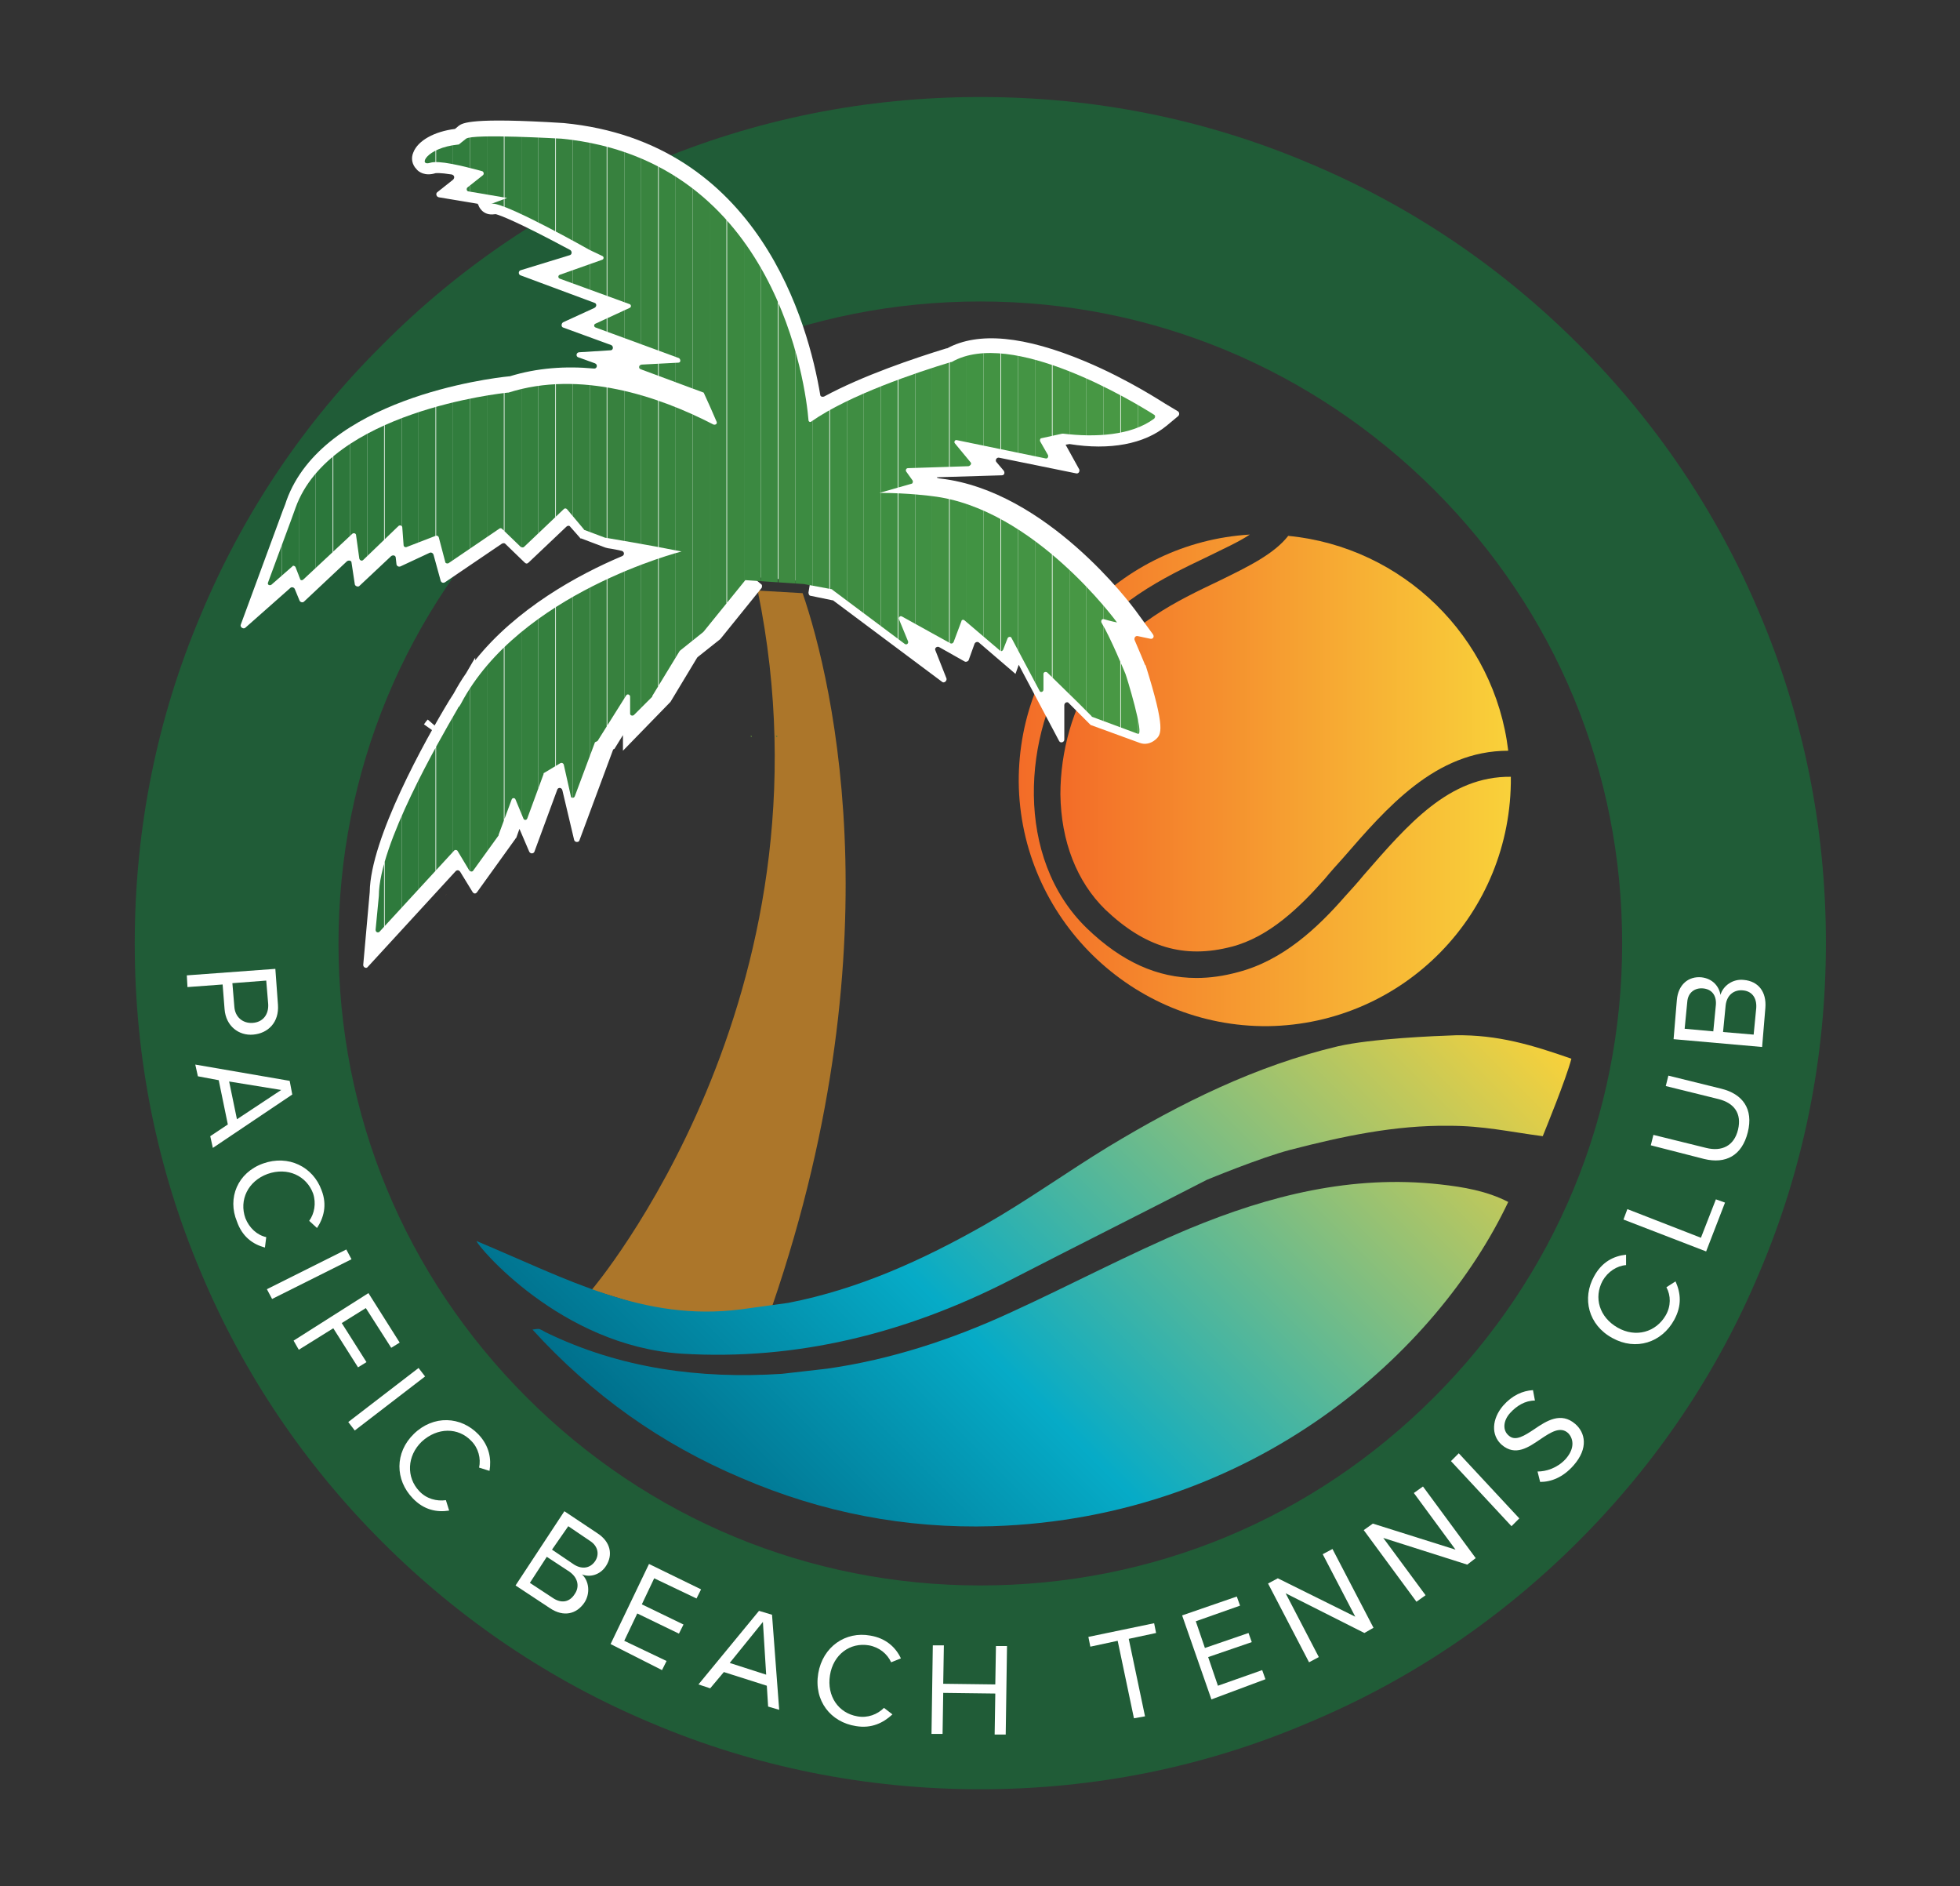
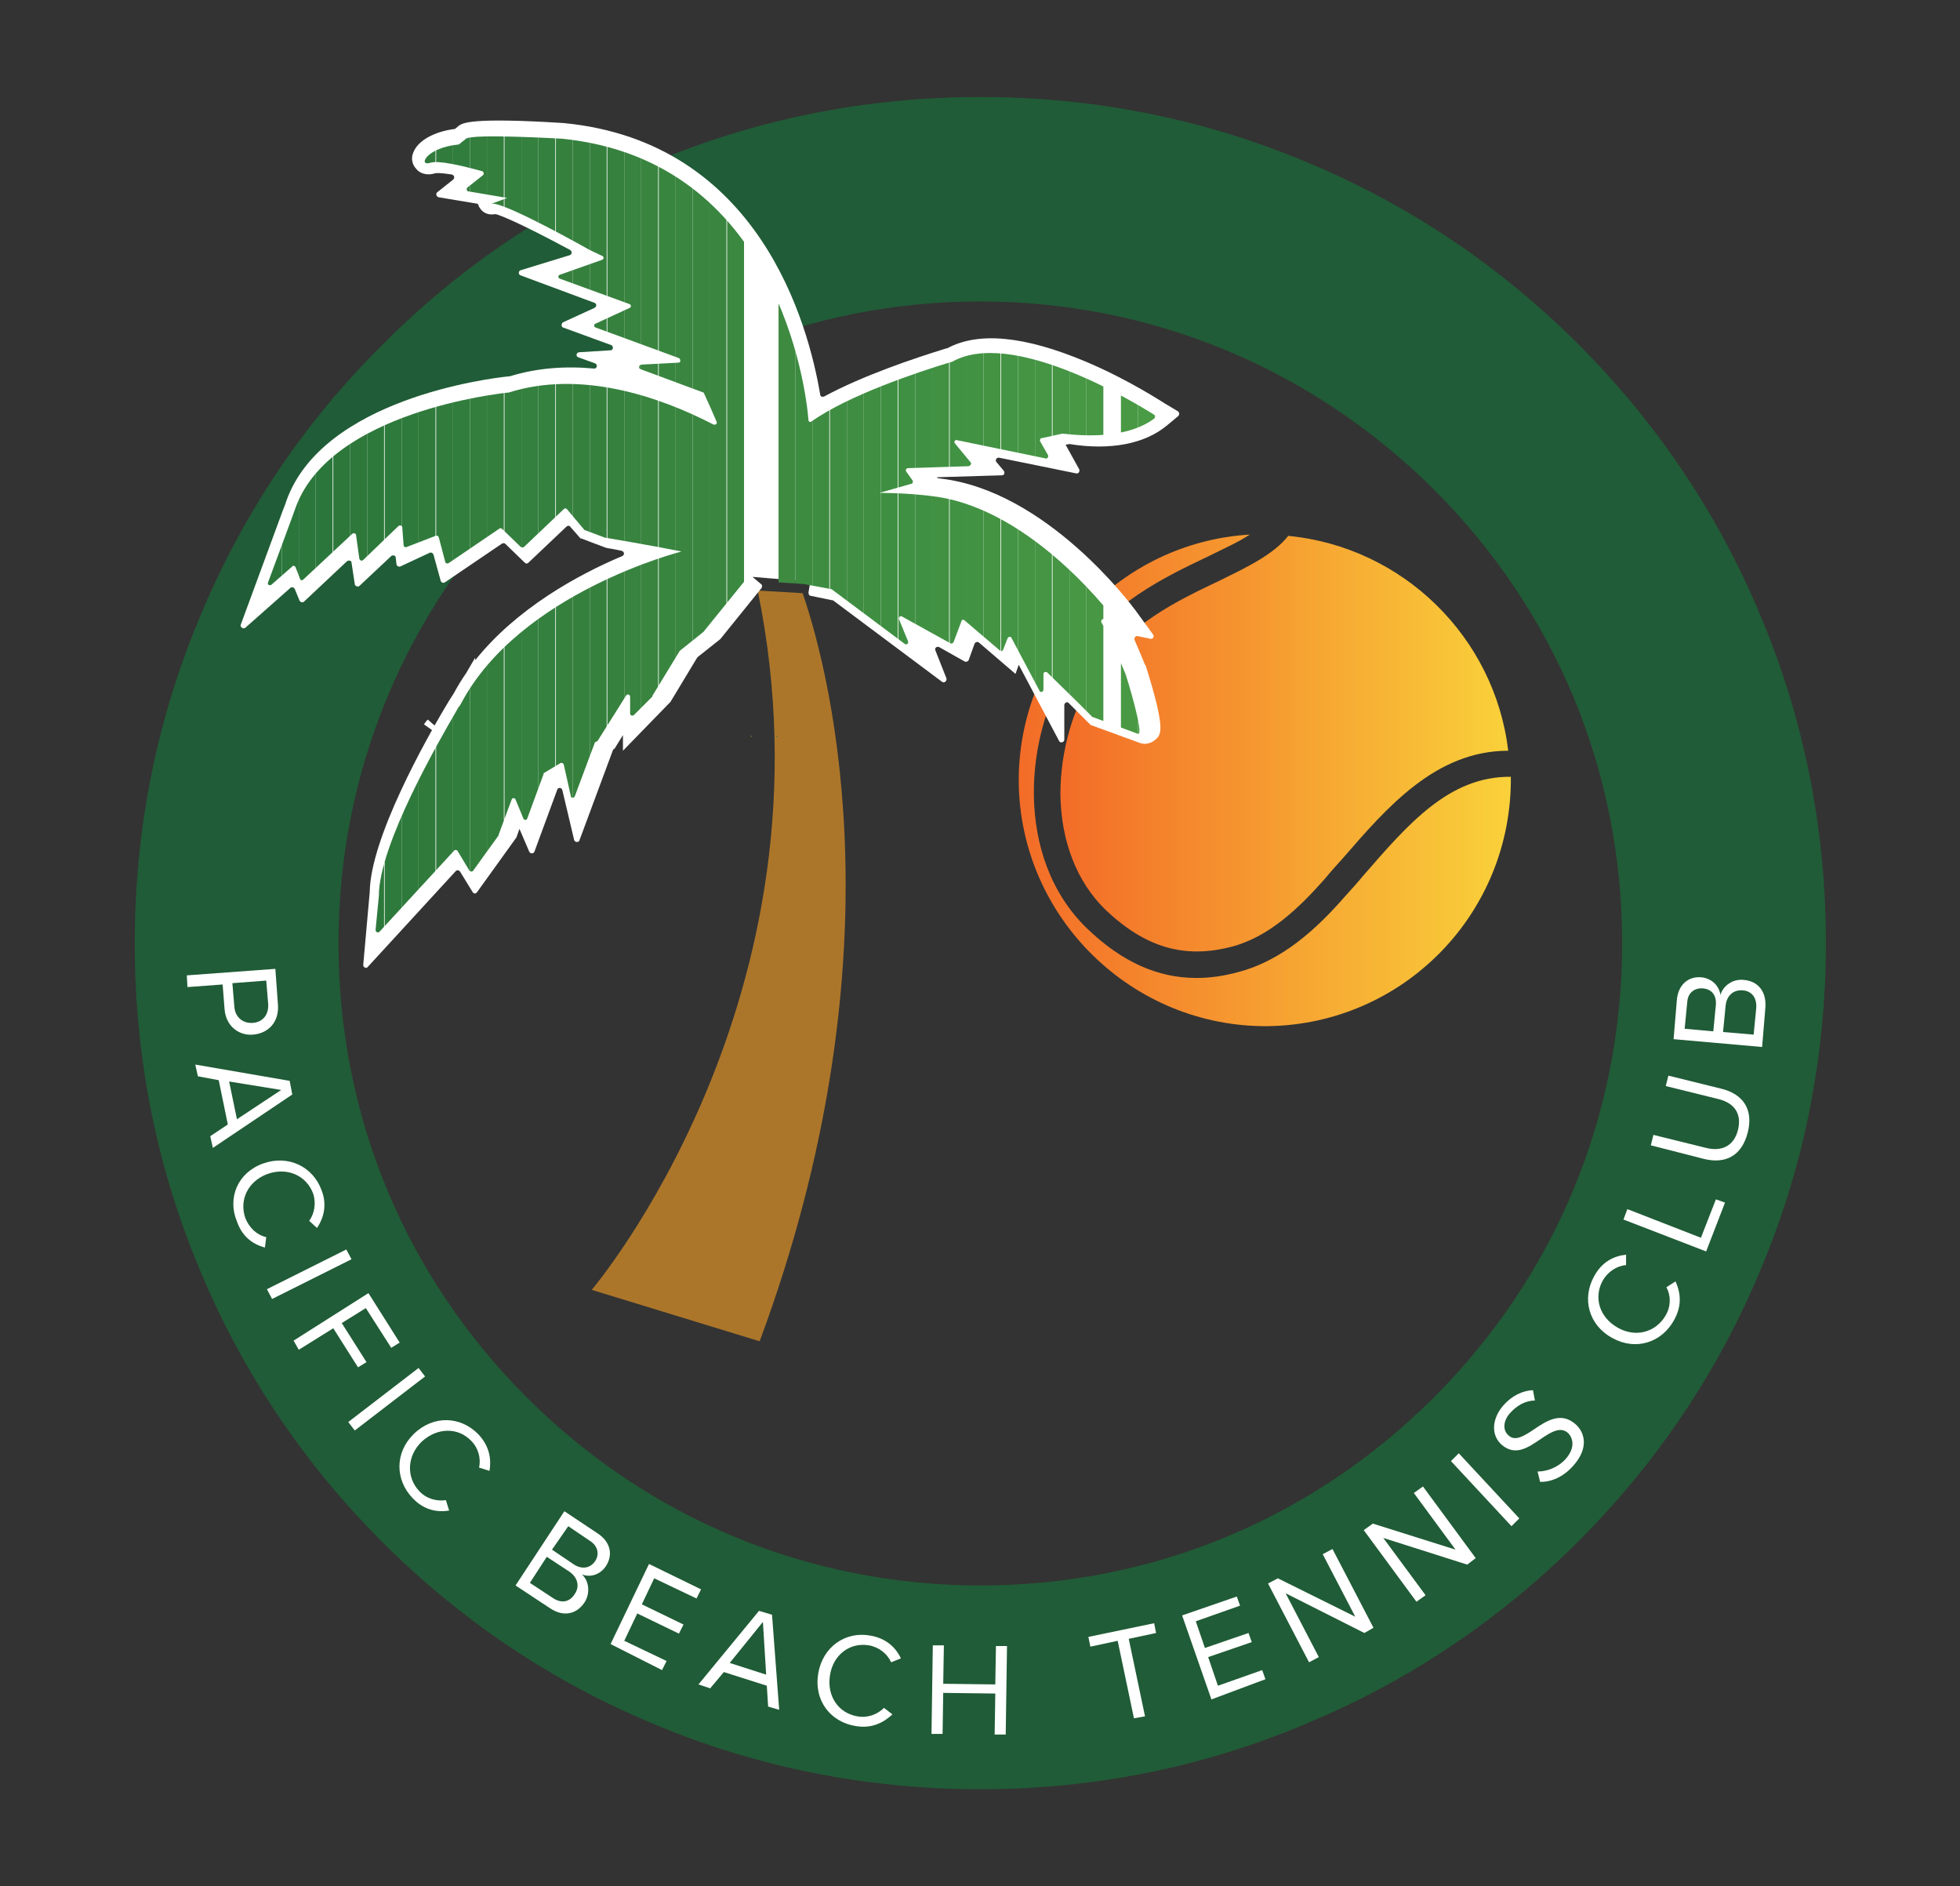
<svg xmlns="http://www.w3.org/2000/svg" xmlns:xlink="http://www.w3.org/1999/xlink" data-bbox="20.7 14.9 259.8 259.9" viewBox="0 0 301.1 289.7" data-type="ugc">
  <rect x="0" y="0" width="301.1" height="289.7" fill="#333333" stroke="none" />
  <g>
    <path d="M150.6 274.8c-17.5 0-34.6-3.4-50.6-10.2-15.5-6.5-29.4-15.9-41.3-27.8-11.9-11.9-21.3-25.8-27.8-41.3-6.8-16-10.2-33-10.2-50.6s3.4-34.6 10.2-50.6C37.4 78.8 46.7 64.9 58.7 53 70.6 41 84.5 31.7 100 25.1c16-6.8 33-10.2 50.6-10.2s34.6 3.4 50.6 10.2c15.5 6.5 29.4 15.9 41.3 27.8 11.9 11.9 21.3 25.8 27.8 41.3 6.8 16 10.2 33 10.2 50.6s-3.4 34.6-10.2 50.6c-6.5 15.5-15.9 29.4-27.8 41.3-11.9 11.9-25.8 21.3-41.3 27.8-16.1 6.9-33.1 10.3-50.6 10.3zm0-228.5c-26.3 0-51 10.2-69.7 28.9C62.3 93.8 52 118.5 52 144.9s10.2 51 28.9 69.7c18.6 18.6 43.3 28.9 69.7 28.9s51-10.2 69.7-28.9c18.6-18.6 28.9-43.3 28.9-69.7s-10.2-51-28.9-69.7c-18.7-18.6-43.4-28.9-69.7-28.9z" fill="#205c37" />
    <path d="M115.5 113.2v-.2h-.2c0 .1 0 .1.1.2h.1z" fill="#51743a" />
    <path d="m28.7 149.8 13.6-1 .4 5.5c.2 2.7-1.5 4.4-3.8 4.6-2.2.2-4.2-1.3-4.4-3.9l-.3-3.8-5.4.4-.1-1.8zm12.5 4.4-.3-3.6-5.2.4.3 3.6c.1 1.6 1.3 2.6 2.8 2.5 1.6-.1 2.5-1.3 2.4-2.9z" fill="#ffffff" />
    <path d="m32.3 174.5 2.7-1.8-1.4-6.8-3.2-.6-.4-1.8 14.5 2.5.4 2.1-12.2 8.2-.4-1.8zm10.9-7.1-8-1.3 1.2 5.8 6.8-4.5z" fill="#ffffff" />
    <path d="M40.4 178.7c3.9-1.4 7.7.5 9 4.1.9 2.3.3 4.3-.7 5.8l-1.2-1.1c.8-1.1 1.1-2.7.6-4.2-1-2.7-3.9-4.1-7-3-3 1.1-4.4 4-3.4 6.8.6 1.5 1.8 2.6 3.2 2.9l-.2 1.6c-1.9-.5-3.5-1.7-4.3-4-1.5-3.6.1-7.5 4-8.9z" fill="#ffffff" />
    <path d="m41 198 12.2-6.1.8 1.5-12.2 6.1-.8-1.5z" fill="#ffffff" />
    <path d="m45.1 205.9 11.5-7.3 4.8 7.6-1.3.8-3.9-6.1-3.7 2.3 3.8 6-1.3.8-3.8-6-5.3 3.3-.8-1.4z" fill="#ffffff" />
    <path d="m53.5 218.4 10.8-8.3 1 1.3-10.8 8.3-1-1.3z" fill="#ffffff" />
    <path d="M63.6 220.2c3-2.9 7.2-2.7 9.9.1 1.7 1.8 2 3.8 1.7 5.6l-1.6-.5c.3-1.4-.1-3-1.2-4.1-2-2.1-5.2-2.1-7.6.1-2.3 2.2-2.4 5.5-.4 7.6 1.1 1.2 2.7 1.6 4.1 1.4l.5 1.6c-1.9.3-3.9-.1-5.6-1.9-2.7-2.8-2.8-7 .2-9.9z" fill="#ffffff" />
    <path d="m79.2 243.5 7.5-11.4 5.1 3.4c2 1.3 2.4 3.3 1.3 5-.9 1.4-2.5 1.8-3.7 1.3 1.1 1 1.3 2.9.4 4.3-1.2 1.8-3.2 2.3-5.3.9l-5.3-3.5zm2.2-.4 3.5 2.3c1.3.9 2.6.7 3.4-.6.7-1 .6-2.4-.8-3.4l-3.5-2.3-2.6 4zm3.4-5.1 3.4 2.3c1.3.8 2.5.5 3.2-.5.7-1 .5-2.3-.7-3.1l-3.4-2.3-2.5 3.6z" fill="#ffffff" />
    <path d="m93.8 252.5 5.9-12.3 8 3.9-.7 1.4-6.5-3.1-1.9 4 6.4 3.1-.7 1.4-6.4-3.1-2 4.2 6.5 3.1-.7 1.4-7.9-4z" fill="#ffffff" />
    <path d="m118 262.1-.2-3.2-6.6-2.1-2.1 2.5-1.8-.6 9.3-11.3 2 .6 1.1 14.6-1.7-.5zm-.8-13-5.1 6.3 5.6 1.8-.5-8.1z" fill="#ffffff" />
    <path d="M125.7 257c.7-4.1 4.2-6.5 8-5.8 2.4.4 3.9 1.8 4.7 3.5l-1.5.6c-.6-1.3-1.8-2.3-3.4-2.6-2.9-.5-5.5 1.4-6 4.6-.5 3.2 1.3 5.8 4.2 6.3 1.6.3 3.1-.3 4.1-1.3l1.3 1c-1.4 1.3-3.2 2.2-5.6 1.8-3.9-.6-6.5-3.9-5.8-8.1z" fill="#ffffff" />
    <path d="m152.8 266.4.1-6.3-8-.1-.1 6.3h-1.7l.2-13.6h1.7l-.1 5.9 8 .1.1-5.9h1.7l-.2 13.6h-1.7z" fill="#ffffff" />
    <path d="m174.2 263.9-2.5-11.9-4.2.9-.3-1.5 10.1-2.1.3 1.5-4.2.9 2.5 11.9-1.7.3z" fill="#ffffff" />
    <path d="m186.1 261-4.5-12.9 8.4-2.9.5 1.4-6.8 2.4 1.4 4.1 6.7-2.3.5 1.4-6.7 2.3 1.5 4.4 6.8-2.4.5 1.4-8.3 3.1z" fill="#ffffff" />
    <path d="m209.6 250.8-12.1-6.1 5.1 9.8-1.5.8-6.3-12.1 1.5-.8 11.9 5.9-5-9.6 1.5-.8L211 250l-1.4.8z" fill="#ffffff" />
    <path d="m225.4 240.3-12.9-4.1 6.5 8.8-1.4 1-8.1-11 1.4-1 12.7 4-6.4-8.7 1.4-1 8.1 11-1.3 1z" fill="#ffffff" />
    <path d="m232.2 234.4-9.3-10 1.2-1.2 9.3 10-1.2 1.2z" fill="#ffffff" />
    <path d="M236.2 226c1.3 0 3-.5 4.3-1.9 1.6-1.8 1.1-3.3.4-4-1.2-1.1-2.7-.1-4.2.9-1.9 1.3-3.9 2.7-6 .9-1.7-1.5-1.5-4 .2-6 1.4-1.6 3-2.3 4.6-2.4l.3 1.6c-1.5 0-2.8.8-3.8 1.9-1.1 1.2-1.2 2.7-.2 3.5 1 .9 2.4 0 3.9-1 1.9-1.3 4.1-2.7 6.3-.8 1.5 1.3 2.1 3.7-.3 6.4-1.6 1.8-3.4 2.5-5.1 2.5l-.4-1.6z" fill="#ffffff" />
    <path d="M247.7 205.5c-3.7-2-4.7-6.1-2.8-9.5 1.2-2.2 3-3.1 4.9-3.3v1.6c-1.4.1-2.8 1-3.6 2.4-1.4 2.6-.5 5.6 2.3 7.2 2.8 1.6 5.9.7 7.4-1.9.8-1.4.8-3 .1-4.3l1.4-.9c.8 1.8 1 3.7-.2 5.9-1.9 3.5-5.9 4.8-9.5 2.8z" fill="#ffffff" />
    <path d="m262.1 192.2-12.7-4.9.6-1.6 11.3 4.4 2.3-5.9 1.4.5-2.9 7.5z" fill="#ffffff" />
    <path d="m253.6 175.9.4-1.6 8.1 2c2.4.6 4.3-.3 4.9-2.8s-.6-4.1-3-4.7l-8.1-2 .4-1.6 8.1 2c3.3.8 5 3.1 4.1 6.7-.9 3.6-3.4 4.9-6.7 4.1l-8.2-2.1z" fill="#ffffff" />
    <path d="m270.7 160.8-13.6-1.2.5-6c.2-2.4 1.8-3.7 3.8-3.5 1.7.2 2.7 1.4 2.9 2.7.4-1.4 1.9-2.5 3.6-2.3 2.2.2 3.5 1.8 3.3 4.3l-.5 6zm-7.5-2.4.4-4.1c.1-1.5-.7-2.4-2-2.5-1.2-.1-2.3.6-2.4 2.1l-.4 4.1 4.4.4zm6.2.5.4-4.1c.1-1.6-.7-2.6-2.1-2.7-1.2-.1-2.4.6-2.6 2.3l-.4 4.1 4.7.4z" fill="#ffffff" />
    <path d="M116.4 90.7c12.8 62.4-25.5 107.4-25.5 107.4l25.8 7.9c21.6-58.2 11.3-101.2 6.6-114.9l-6.9-.4z" fill="#ac762a" />
    <path d="M68.6 137.2z" fill="#d09a40" />
    <path d="m68.4 137.6.2-.3s-.1.1-.2.3z" fill="#d09a40" />
    <linearGradient y2="119.862" x2="232.096" y1="119.862" x1="156.534" gradientUnits="userSpaceOnUse" id="8d72849b-375a-41cd-ae79-8f058fdc2129">
      <stop offset="0" stop-color="#f36c28" />
      <stop offset="1" stop-color="#f9d13a" />
    </linearGradient>
    <path d="M209.5 134.4c-.9 1.1-1.9 2.2-2.9 3.3-4.2 4.8-9.5 9.8-16.4 11.6-2.2.6-4.3.9-6.4.9-6 0-11.5-2.5-16.8-7.6-11.2-10.8-9.9-29.9-2.1-41.5 5.7-8.5 13.9-12.4 20.6-15.6 2.4-1.2 4.7-2.2 6.5-3.4-19.9 1.2-35.6 17.8-35.5 38 .2 20.8 17.4 37.7 38.3 37.5 20.8-.3 37.5-17.3 37.3-38.3-9.5-.1-15.8 7.3-22.6 15.1z" fill="url(#8d72849b-375a-41cd-ae79-8f058fdc2129)" />
    <linearGradient y2="114.144" x2="231.822" y1="114.144" x1="162.958" gradientUnits="userSpaceOnUse" id="c8bbe0f8-aa21-4129-b7b0-a89e3574a015">
      <stop offset="0" stop-color="#f36c28" />
      <stop offset="1" stop-color="#f9d13a" />
    </linearGradient>
    <path d="M187.3 89.2c-6.5 3.1-13.9 6.6-19 14.2-3.5 5.2-5.4 12-5.4 18.6.1 7.2 2.5 13.4 6.9 17.7 6.1 5.8 12.1 7.6 19.4 5.7 5.8-1.5 10.5-6.1 14.3-10.4.9-1.1 1.9-2.2 2.8-3.2 6.7-7.7 14.2-16.5 25.4-16.5-2.1-17.5-16.2-31.3-33.8-33-2.2 2.8-6.1 4.7-10.6 6.9z" fill="url(#c8bbe0f8-aa21-4129-b7b0-a89e3574a015)" />
    <path d="M119.4 113.2v-.2h-.2c0 .1 0 .1.1.2h.1z" fill="#51743a" />
    <path d="m44.7 80.3-.1.2c0 .1 0 .1-.1.2l.2-.4z" fill="#ffffff" />
    <path d="M44.6 80.7c-.1.1-.1.3-.1.4.1-.2.1-.4.2-.6l.1-.2-.2.4zm-.6 1.7-.3.9.3-.9z" fill="#ffffff" />
    <path d="m179.2 65.4 1.8-1.5c.2-.2.2-.5 0-.7l-2-1.2c-.2-.1-5.6-3.7-12.3-6.5-9.3-3.9-16.4-4.6-21.2-2h-.1c-4.9 1.5-12.9 4.2-18.8 7.4-.3.1-.6 0-.6-.3-1.8-10.7-9.3-38.8-39.4-41.7-14.3-.9-15.5 0-16.1.4l-.6.5c-3.2.4-5.7 1.8-6.4 3.6-.4.9-.2 1.9.5 2.6.3.4 1.3 1.1 2.9.6.1 0 .6-.1 2.5.2.4.1.5.5.2.8l-2.4 1.9c-.3.2-.2.7.2.8l6 1c0 .1.1.2.1.2 0 .1.6 1.7 2.5 1.4h.2c.7.2 3.2 1.1 11.4 5.5.3.2.3.7-.1.8L80 41.5c-.4.1-.4.7 0 .8l11.3 4.2c.4.1.4.6 0 .8l-4.8 2.2c-.3.2-.3.7 0 .8l7.4 2.7c.4.2.3.8-.1.8l-4.8.3c-.5 0-.6.7-.1.8l2.5.9c.5.2.3.9-.2.8-4.3-.4-8.7-.1-12.9 1.2h-.1c-3.1.3-28.6 3.5-34.2 19.1-.2.7-.5 1.3-.7 1.9L37 95.9c-.2.4.4.8.7.5l6.9-6.1c.2-.2.6-.1.7.2l.7 1.7c.1.3.5.4.7.2l6.6-6.2c.3-.2.7-.1.7.2l.5 3.3c0 .3.5.5.7.3l4.9-4.6c.3-.2.7-.1.7.3l.1.9c0 .3.3.5.6.4l4.5-2.1c.2-.1.5 0 .6.3l1.1 4c.1.3.4.4.7.2l8.7-5.9c.2-.1.4-.1.5 0l3 2.9c.2.2.4.2.6 0l5.8-5.5c.2-.2.5-.2.6 0l1.5 1.7c0 .1.1.1.2.1l3.7 1.4.4.1s.8.1 2.1.4c.4.1.5.6.1.8-6.9 2.9-16.3 8.1-22.6 16v-.4l-1.4 2.4c-.7 1-1.3 2-1.9 3.1l-.7 1.1c-3.7 6.1-12.1 21.2-12.2 29.4l-1 11.2c0 .4.5.6.7.3L70 133.8c.2-.2.5-.2.7.1l1.9 3.1c.2.3.5.3.7 0l5.9-8.2s0-.1.1-.1l.5-1.4 1.5 3.5c.2.4.7.3.8 0l3.5-9.5c.1-.4.7-.4.8.1l1.8 7.6c.1.4.7.4.8.1l5.2-14 .2-.1 1.3-2.1v2.4l7.2-7.4.1-.1 4.1-6.8.1-.1 3.4-2.7.1-.1 6.3-7.8c.1-.2.1-.5-.1-.6l-1.3-1.1 8.4.7c.3 0 .4.3.4.5l-.2 1.2c0 .2.1.5.3.5l3.4.7c.1 0 .1 0 .2.1l16.6 12.4c.3.3.8-.1.7-.5l-1.7-4.3c-.2-.4.3-.7.6-.5l3.9 2.2c.2.1.5 0 .6-.2l.9-2.5c.1-.3.5-.4.7-.2l5.6 4.8.5-1.4 6.2 11.7c.2.4.8.2.8-.2v-5.3c0-.4.5-.6.7-.3l3.3 3.3s.1.1.2.1l7.4 2.7c.8.3 1.7.1 2.4-.5.9-.8 1.6-1.5-1.5-11.4l-.1-.1c-.1-.3-.8-1.9-1.6-3.8-.1-.3.1-.7.5-.6l1.9.4c.4.1.7-.3.4-.7l-2.7-3.7c-.6-.8-13.6-18.3-29.9-20.2 0 0-.2 0-.5-.1l-.1-.1 10-.3c.4 0 .5-.4.3-.7l-1.1-1.3c-.3-.3 0-.8.4-.7l11.8 2.4c.4.1.6-.3.5-.6l-2.1-3.8.6-.1c6.2 1 11.5 0 14.9-2.8zM44.7 80.3l-.1.2c-.1.2-.1.4-.2.6 0-.2.1-.3.1-.4l.2-.4zm-.7 2.1-.3.9.3-.9z" fill="#ffffff" />
    <path d="M67.3 112z" fill="#039447" stroke="#ffffff" stroke-width="4.5" stroke-miterlimit="10" />
    <path d="m67 112.5.3-.4s-.1.1-.3.4z" fill="#039447" stroke="#ffffff" stroke-width="4.5" stroke-miterlimit="10" />
    <defs>
      <path d="m114.5 89.1-6.4 7.9-.1.1-3.5 2.8-.1.1-4.2 6.9v.1l-2.8 2.8c-.2.2-.6.1-.6-.2V107c0-.3-.4-.5-.6-.2l-4.4 7-.4.2-3.1 8.3c-.1.3-.6.3-.6 0l-1.1-4.9c-.1-.2-.3-.3-.5-.2l-2.5 1.5c-.1 0-.1.1-.1.2l-2.5 6.8c-.1.3-.5.3-.6 0l-1.2-2.9c-.1-.3-.5-.3-.6 0l-2 5.4v.1l-3.9 5.4c-.1.2-.4.2-.6 0l-1.8-3c-.1-.2-.4-.2-.5-.1l-11.5 12.5c-.2.2-.6.1-.6-.3l.5-5.2c0-7.9 9.3-23.9 11.9-28.4.2-.3.3-.6.4-.7v.1c.1-.2.2-.3.3-.5 9-17.1 33.9-23.4 33.9-23.4-5.5-1.1-11.1-2-11.6-2.1H93l-3.2-1.2c-.1 0-.1-.1-.1-.1l-2.6-3.1c-.1-.1-.3-.2-.5 0L80.5 84c-.1.1-.3.1-.5 0l-2.9-2.8c-.1-.1-.3-.1-.4 0l-7.8 5.3c-.2.1-.5 0-.5-.2l-1-3.8c-.1-.2-.3-.3-.5-.2L62.5 84c-.2.1-.5 0-.5-.3l-.2-2.7c0-.3-.4-.4-.6-.2L55.8 86c-.2.2-.5.1-.6-.2l-.5-3.6c0-.3-.4-.4-.6-.2l-7.5 7c-.2.2-.5.1-.5-.1l-.7-1.8c-.1-.2-.4-.3-.5-.1l-3.2 2.8c-.3.2-.7 0-.5-.4l3.5-9.5s-4.8 13.3.7-1.9C50.7 63.2 77 60.4 78 60.3h.1c11-3.5 23 .5 31.5 4.9.3.1.6-.1.5-.4-.6-1.4-1.3-3-2-4.5l-9.7-3.6c-.3-.1-.3-.6.1-.7l5.7-.3c.4 0 .4-.5.1-.7l-12.8-4.7c-.3-.1-.3-.5 0-.6l5.2-2.4c.3-.1.3-.5 0-.6L86 42.8c-.3-.1-.3-.5 0-.6l6.5-2.3c.3-.1.3-.5 0-.6l-1.9-.9c-4.8-2.7-13.8-7.5-15.1-7.1-.9.3.6-.2 2.4-.9l-5.9-1c-.3 0-.4-.4-.2-.6l2.4-1.9c.2-.2.1-.5-.1-.6-3.3-.9-6.7-1.7-8-1.3-1.9.6-.7-2.3 4.3-2.8.1 0 .1 0 .2-.1s.4-.3 1-.8c1.1-.8 14.5 0 14.7 0 33.1 3.3 37.5 38.2 37.9 43.2 0 .3.3.4.5.2 5.7-4 16.1-7.5 21.4-9.1h.1c9.2-5.3 28.1 6.2 31.1 8.1.2.1.2.4 0 .6-3.5 2.6-9 2.9-14 2.3h-.1l-3.2.7c-.2 0-.3.3-.2.5l1.2 2.1c.1.3-.1.6-.4.5L147 67.6c-.3-.1-.5.3-.3.5l2.4 2.9c.2.2 0 .5-.3.6l-9.3.3c-.3 0-.4.3-.3.5l1 1.4c.1.2 0 .5-.2.5l-4.9 1.4c4.5 0 8.1.5 8.1.5 15.6 1.8 28.4 19.4 28.4 19.4s-1-.2-2-.5c-.3-.1-.5.2-.4.5 1.5 2.5 3.6 7.7 3.7 7.9.1.2 3 9.6 1.9 9.2l-7-2.6s-.1 0-.1-.1l-2.3-2.3-4.5-4.4c-.2-.2-.6-.1-.6.2v2.4c0 .4-.5.5-.6.2l-4.3-8.1c-.1-.3-.5-.2-.6 0l-.7 1.8c-.1.2-.4.3-.5.1l-5.4-4.6c-.2-.2-.5-.1-.5.1l-1.2 3.2c-.1.2-.3.3-.5.2l-7.4-4.1c-.3-.2-.6.1-.5.4l1.4 3.4c.1.3-.2.6-.5.4l-11.1-8.3-.1-.1-4.3-.8" id="ff6e9877-0f9d-4331-9224-de593bd939f1" />
    </defs>
    <clipPath id="91421e40-3c3b-47b3-969b-18652550936a">
      <use xlink:href="#ff6e9877-0f9d-4331-9224-de593bd939f1" overflow="visible" />
    </clipPath>
    <g clip-path="url(#91421e40-3c3b-47b3-969b-18652550936a)">
      <path fill="#2b753a" d="M40.7 20v124.8h-1V20h1z" />
    </g>
    <g clip-path="url(#91421e40-3c3b-47b3-969b-18652550936a)">
      <path fill="#2b753a" d="M43.3 20v124.8h-2.6V20h2.6z" />
    </g>
    <g clip-path="url(#91421e40-3c3b-47b3-969b-18652550936a)">
      <path fill="#2b763b" d="M45.9 20v124.8h-2.6V20h2.6z" />
    </g>
    <g clip-path="url(#91421e40-3c3b-47b3-969b-18652550936a)">
      <path fill="#2b763b" d="M48.5 20v124.8h-2.6V20h2.6z" />
    </g>
    <g clip-path="url(#91421e40-3c3b-47b3-969b-18652550936a)">
      <path fill="#2b773b" d="M51.1 20v124.8h-2.6V20h2.6z" />
    </g>
    <g clip-path="url(#91421e40-3c3b-47b3-969b-18652550936a)">
      <path fill="#2d773b" d="M53.8 20v124.8h-2.6V20h2.6z" />
    </g>
    <g clip-path="url(#91421e40-3c3b-47b3-969b-18652550936a)">
      <path fill="#2e783b" d="M56.4 20v124.8h-2.6V20h2.6z" />
    </g>
    <g clip-path="url(#91421e40-3c3b-47b3-969b-18652550936a)">
      <path fill="#2d793c" d="M59 20v124.8h-2.6V20H59z" />
    </g>
    <g clip-path="url(#91421e40-3c3b-47b3-969b-18652550936a)">
      <path fill="#2e7a3c" d="M61.7 20v124.8h-2.6V20h2.6z" />
    </g>
    <g clip-path="url(#91421e40-3c3b-47b3-969b-18652550936a)">
      <path fill="#2e7a3c" d="M64.3 20v124.8h-2.6V20h2.6z" />
    </g>
    <g clip-path="url(#91421e40-3c3b-47b3-969b-18652550936a)">
      <path fill="#307b3c" d="M66.9 20v124.8h-2.6V20h2.6z" />
    </g>
    <g clip-path="url(#91421e40-3c3b-47b3-969b-18652550936a)">
      <path fill="#317c3d" d="M69.6 20v124.8H67V20h2.6z" />
    </g>
    <g clip-path="url(#91421e40-3c3b-47b3-969b-18652550936a)">
      <path fill="#317d3d" d="M72.2 20v124.8h-2.6V20h2.6z" />
    </g>
    <g clip-path="url(#91421e40-3c3b-47b3-969b-18652550936a)">
      <path fill="#337e3d" d="M74.8 20v124.8h-2.6V20h2.6z" />
    </g>
    <g clip-path="url(#91421e40-3c3b-47b3-969b-18652550936a)">
      <path fill="#337e3d" d="M77.4 20v124.8h-2.6V20h2.6z" />
    </g>
    <g clip-path="url(#91421e40-3c3b-47b3-969b-18652550936a)">
      <path fill="#337f3e" d="M80.1 20v124.8h-2.6V20h2.6z" />
    </g>
    <g clip-path="url(#91421e40-3c3b-47b3-969b-18652550936a)">
      <path fill="#34803e" d="M82.7 20v124.8h-2.6V20h2.6z" />
    </g>
    <g clip-path="url(#91421e40-3c3b-47b3-969b-18652550936a)">
      <path fill="#34803e" d="M85.3 20v124.8h-2.6V20h2.6z" />
    </g>
    <g clip-path="url(#91421e40-3c3b-47b3-969b-18652550936a)">
      <path fill="#36803e" d="M88 20v124.8h-2.6V20H88z" />
    </g>
    <g clip-path="url(#91421e40-3c3b-47b3-969b-18652550936a)">
      <path fill="#36803e" d="M90.6 20v124.8H88V20h2.6z" />
    </g>
    <g clip-path="url(#91421e40-3c3b-47b3-969b-18652550936a)">
      <path fill="#36803e" d="M93.2 20v124.8h-2.6V20h2.6z" />
    </g>
    <g clip-path="url(#91421e40-3c3b-47b3-969b-18652550936a)">
      <path fill="#37813e" d="M95.9 20v124.8h-2.6V20h2.6z" />
    </g>
    <g clip-path="url(#91421e40-3c3b-47b3-969b-18652550936a)">
      <path fill="#37833f" d="M98.5 20v124.8h-2.6V20h2.6z" />
    </g>
    <g clip-path="url(#91421e40-3c3b-47b3-969b-18652550936a)">
      <path fill="#39843f" d="M101.1 20v124.8h-2.6V20h2.6z" />
    </g>
    <g clip-path="url(#91421e40-3c3b-47b3-969b-18652550936a)">
      <path fill="#38853f" d="M103.8 20v124.8h-2.6V20h2.6z" />
    </g>
    <g clip-path="url(#91421e40-3c3b-47b3-969b-18652550936a)">
      <path fill="#3a8540" d="M106.4 20v124.8h-2.6V20h2.6z" />
    </g>
    <g clip-path="url(#91421e40-3c3b-47b3-969b-18652550936a)">
      <path fill="#3a8540" d="M109 20v124.8h-2.6V20h2.6z" />
    </g>
    <g clip-path="url(#91421e40-3c3b-47b3-969b-18652550936a)">
      <path fill="#3a8640" d="M111.6 20v124.8H109V20h2.6z" />
    </g>
    <g clip-path="url(#91421e40-3c3b-47b3-969b-18652550936a)">
      <path fill="#3b8840" d="M114.3 20v124.8h-2.6V20h2.6z" />
    </g>
    <g clip-path="url(#91421e40-3c3b-47b3-969b-18652550936a)">
-       <path fill="#3b8941" d="M116.9 20v124.8h-2.6V20h2.6z" />
-     </g>
-     <g clip-path="url(#91421e40-3c3b-47b3-969b-18652550936a)">
-       <path fill="#3b8941" d="M119.5 20v124.8h-2.6V20h2.6z" />
-     </g>
+       </g>
+     <g clip-path="url(#91421e40-3c3b-47b3-969b-18652550936a)">
+       </g>
    <g clip-path="url(#91421e40-3c3b-47b3-969b-18652550936a)">
      <path fill="#3e8a41" d="M122.2 20v124.8h-2.6V20h2.6z" />
    </g>
    <g clip-path="url(#91421e40-3c3b-47b3-969b-18652550936a)">
      <path fill="#3c8b41" d="M124.8 20v124.8h-2.6V20h2.6z" />
    </g>
    <g clip-path="url(#91421e40-3c3b-47b3-969b-18652550936a)">
      <path fill="#3e8c42" d="M127.4 20v124.8h-2.6V20h2.6z" />
    </g>
    <g clip-path="url(#91421e40-3c3b-47b3-969b-18652550936a)">
      <path fill="#3e8d42" d="M130.1 20v124.8h-2.6V20h2.6z" />
    </g>
    <g clip-path="url(#91421e40-3c3b-47b3-969b-18652550936a)">
      <path fill="#3f8d42" d="M132.7 20v124.8h-2.6V20h2.6z" />
    </g>
    <g clip-path="url(#91421e40-3c3b-47b3-969b-18652550936a)">
      <path fill="#3f8e42" d="M135.3 20v124.8h-2.6V20h2.6z" />
    </g>
    <g clip-path="url(#91421e40-3c3b-47b3-969b-18652550936a)">
      <path fill="#3f8f42" d="M137.9 20v124.8h-2.6V20h2.6z" />
    </g>
    <g clip-path="url(#91421e40-3c3b-47b3-969b-18652550936a)">
      <path fill="#409043" d="M140.6 20v124.8H138V20h2.6z" />
    </g>
    <g clip-path="url(#91421e40-3c3b-47b3-969b-18652550936a)">
      <path fill="#409043" d="M143.2 20v124.8h-2.6V20h2.6z" />
    </g>
    <g clip-path="url(#91421e40-3c3b-47b3-969b-18652550936a)">
      <path fill="#429143" d="M145.8 20v124.8h-2.6V20h2.6z" />
    </g>
    <g clip-path="url(#91421e40-3c3b-47b3-969b-18652550936a)">
      <path fill="#419243" d="M148.5 20v124.8h-2.6V20h2.6z" />
    </g>
    <g clip-path="url(#91421e40-3c3b-47b3-969b-18652550936a)">
      <path fill="#419343" d="M151.1 20v124.8h-2.6V20h2.6z" />
    </g>
    <g clip-path="url(#91421e40-3c3b-47b3-969b-18652550936a)">
      <path fill="#439343" d="M153.7 20v124.8h-2.6V20h2.6z" />
    </g>
    <g clip-path="url(#91421e40-3c3b-47b3-969b-18652550936a)">
      <path fill="#439444" d="M156.4 20v124.8h-2.6V20h2.6z" />
    </g>
    <g clip-path="url(#91421e40-3c3b-47b3-969b-18652550936a)">
      <path fill="#449444" d="M159 20v124.8h-2.6V20h2.6z" />
    </g>
    <g clip-path="url(#91421e40-3c3b-47b3-969b-18652550936a)">
      <path fill="#459544" d="M161.6 20v124.8H159V20h2.6z" />
    </g>
    <g clip-path="url(#91421e40-3c3b-47b3-969b-18652550936a)">
      <path fill="#459544" d="M164.3 20v124.8h-2.6V20h2.6z" />
    </g>
    <g clip-path="url(#91421e40-3c3b-47b3-969b-18652550936a)">
      <path fill="#479744" d="M166.9 20v124.8h-2.6V20h2.6z" />
    </g>
    <g clip-path="url(#91421e40-3c3b-47b3-969b-18652550936a)">
      <path fill="#479744" d="M169.5 20v124.8h-2.6V20h2.6z" />
    </g>
    <g clip-path="url(#91421e40-3c3b-47b3-969b-18652550936a)">
-       <path fill="#489844" d="M172.1 20v124.8h-2.6V20h2.6z" />
-     </g>
+       </g>
    <g clip-path="url(#91421e40-3c3b-47b3-969b-18652550936a)">
      <path fill="#499944" d="M174.8 20v124.8h-2.6V20h2.6z" />
    </g>
    <g clip-path="url(#91421e40-3c3b-47b3-969b-18652550936a)">
      <path fill="#499b45" d="M177.4 20v124.8h-2.6V20h2.6z" />
    </g>
    <g clip-path="url(#91421e40-3c3b-47b3-969b-18652550936a)">
      <path fill="#499b45" d="M178.4 20v124.8h-1V20h1z" />
    </g>
    <linearGradient y2="112.013" x2="67.293" y1="112.013" x1="67.287" gradientUnits="userSpaceOnUse" id="a399855a-0c44-4f71-a386-21d8a432a068">
      <stop offset="0" stop-color="#2b753a" />
      <stop offset="1" stop-color="#039447" />
    </linearGradient>
    <path d="M67.3 112z" fill="url(#a399855a-0c44-4f71-a386-21d8a432a068)" />
    <linearGradient y2="112.239" x2="67.287" y1="112.239" x1="67.017" gradientUnits="userSpaceOnUse" id="ef6d24cd-9ad2-48b3-aaab-cafe6e0de4ec">
      <stop offset="0" stop-color="#2b753a" />
      <stop offset="1" stop-color="#039447" />
    </linearGradient>
    <path d="m67 112.5.3-.4s-.1.1-.3.4z" fill="url(#ef6d24cd-9ad2-48b3-aaab-cafe6e0de4ec)" />
    <linearGradient y2="132.139" x2="211.08" y1="232.907" x1="110.313" gradientUnits="userSpaceOnUse" id="79068f8b-6b4c-4672-9ee4-10e946496957">
      <stop offset="0" stop-color="#00708c" />
      <stop offset=".331" stop-color="#06abc7" />
      <stop offset="1" stop-color="#f9d13a" />
    </linearGradient>
-     <path d="M185.4 181.2c-10.1 5.2-20.3 10.3-30.4 15.5-15.7 8-32.5 12.3-50.3 11.2-18.6-1.2-31.4-16.6-31.5-17.3 14.1 5.9 25.7 12.4 40.6 10.5l7.3-1c10.8-2.1 20.7-6.6 30.2-12 6.5-3.7 12.6-8.1 19-12 11.1-6.7 22.6-12.4 35.2-15.4 5.2-1.2 15.1-1.6 18.1-1.7 6.5-.1 11.8 1.5 17.8 3.6-.8 3.1-4 10.9-4.4 11.9-5.3-.7-9.1-1.6-14.4-1.6-8.3-.1-16.3 1.6-24.4 3.7-4.6 1.2-12.8 4.6-12.8 4.6zM120.1 211c-12.6.8-24.8-.8-36.3-6.4-.3-.2-.7-.4-1-.5-.4 0-.3 0-1 .1 9.2 10.1 19.8 17.6 32.1 22.8 12.3 5.3 25.2 7.8 38.6 7.4 40.5-1.3 68.4-27 79.2-49.8-3.3-1.7-6.9-2.3-10.5-2.7-13.5-1.5-26.2 1.7-38.5 6.8-9.3 3.9-18.3 8.7-27.5 12.9-8.9 4.1-18.3 7.2-28.1 8.6l-7 .8z" fill="url(#79068f8b-6b4c-4672-9ee4-10e946496957)" />
  </g>
</svg>